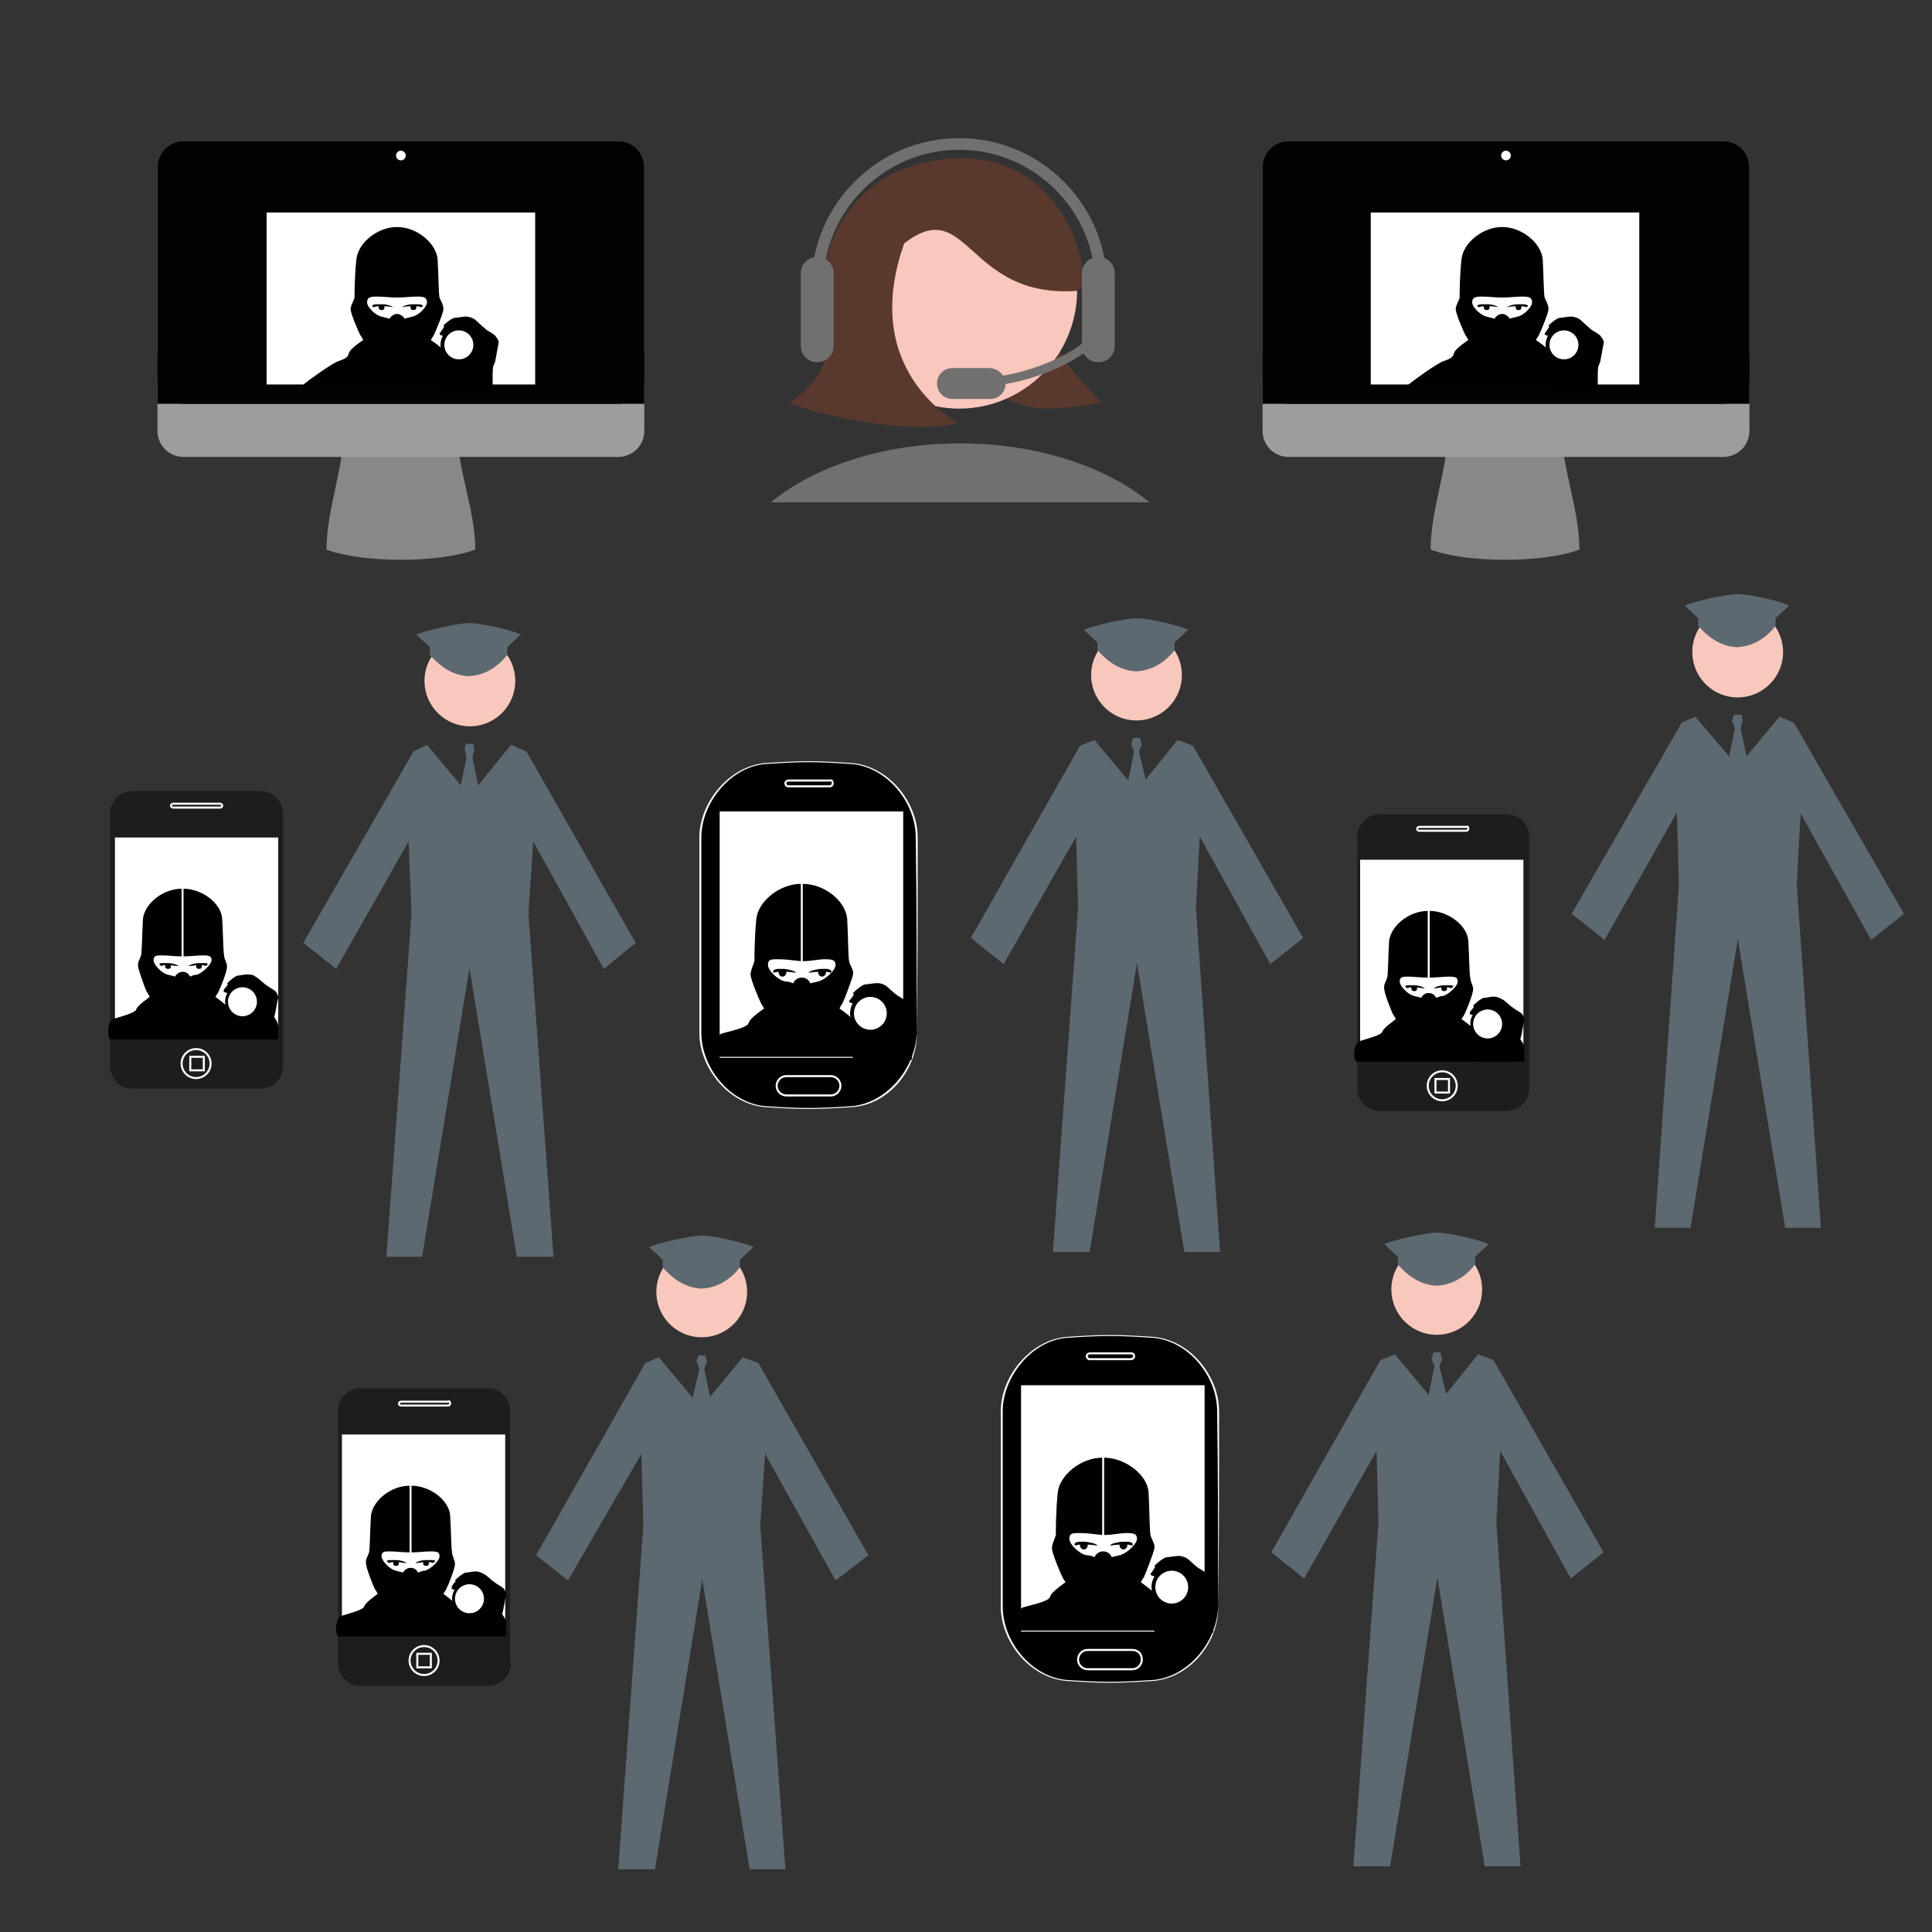
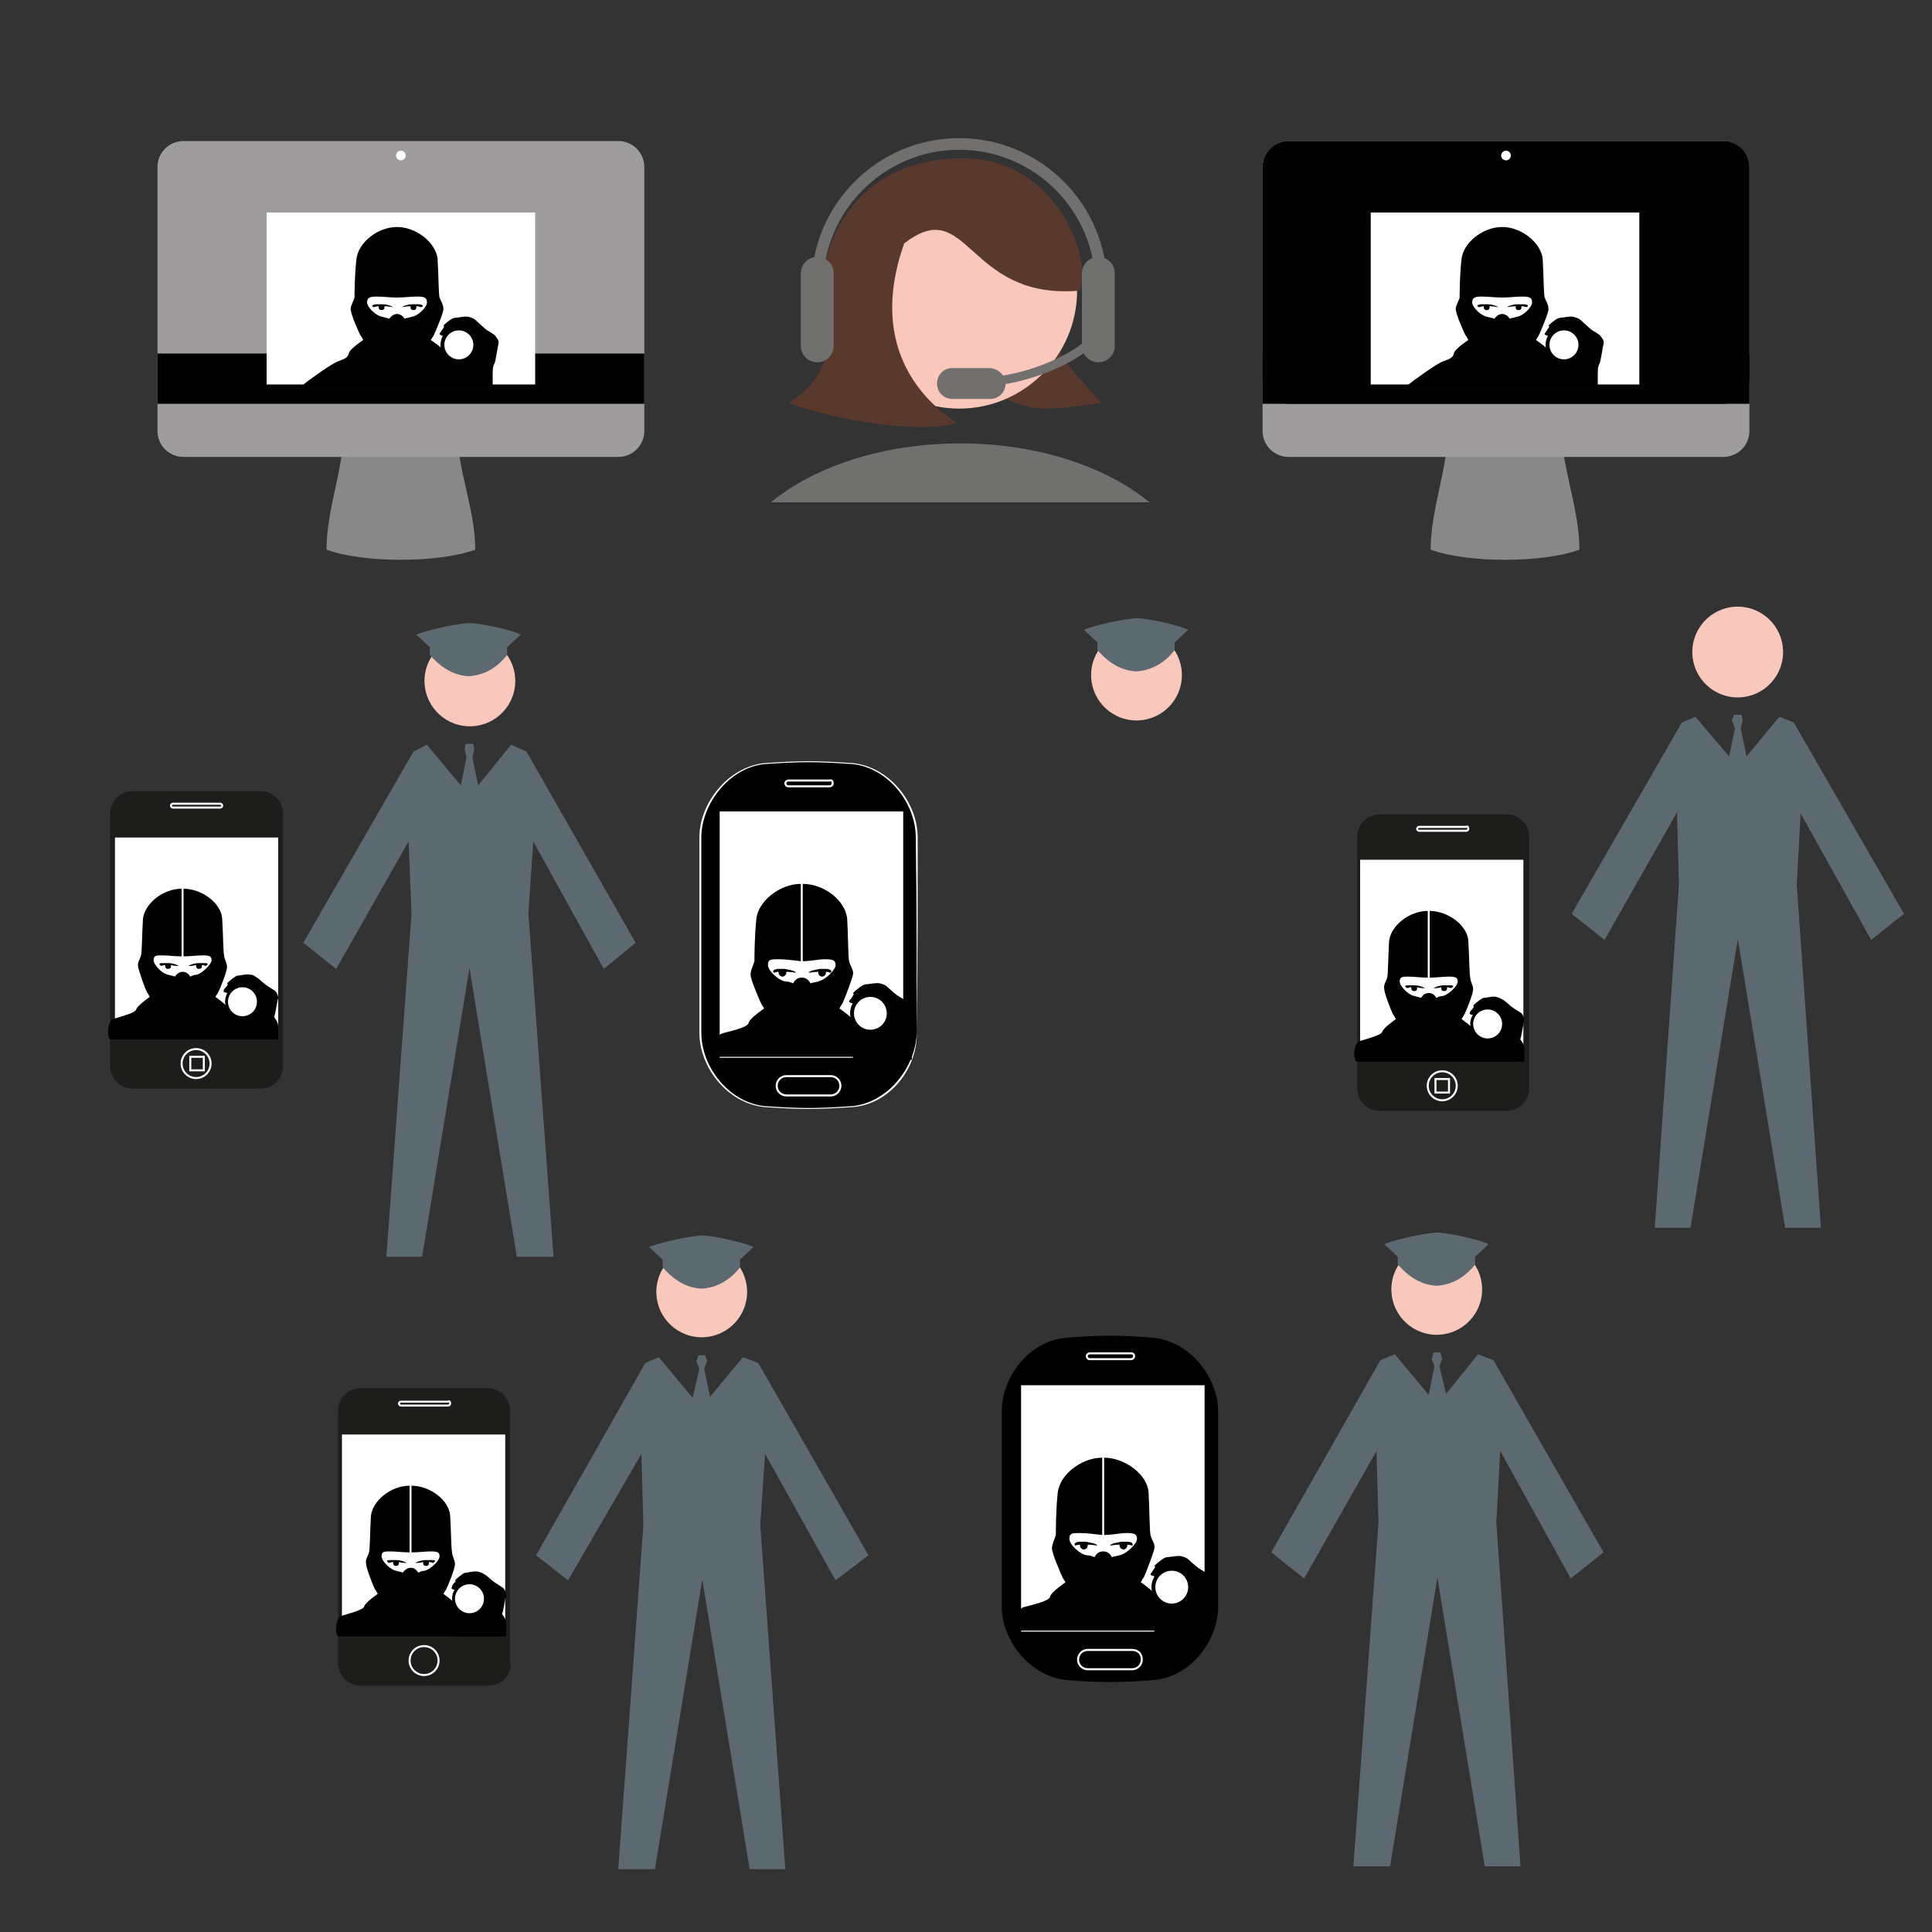
<svg xmlns="http://www.w3.org/2000/svg" version="1.1" id="Layer_1" x="0px" y="0px" viewBox="0 0 200 200" style="enable-background:new 0 0 200 200;" xml:space="preserve">
  <rect x="0" y="0" width="200" height="200" fill="#333333" stroke="none" />
  <style type="text/css">
	.st0{fill:#878887;}
	.st1{fill:#9E9C9C;}
	.st2{fill:#020203;}
	.st3{fill:#FFFFFF;}
	.st4{fill:none;stroke:#FFFFFF;stroke-width:0.208;stroke-miterlimit:10;}
	.st5{fill:#1D1D1C;}
	.st6{fill:#59392D;}
	.st7{fill:#F9C7BB;}
	.st8{fill:#70706F;}
	.st9{fill:none;stroke:#71706F;stroke-width:1.206;stroke-miterlimit:10;}
	.st10{fill:none;stroke:#71706F;stroke-width:0.905;stroke-miterlimit:10;}
	.st11{fill:#71706F;}
	.st12{fill:#F9C8BC;}
	.st13{fill:#5D6971;}
</style>
  <g>
    <g>
      <g>
        <path class="st0" d="M49.2,56.9c-3.8,1.4-11.6,1.4-15.4,0c0-4.2,1.8-8.4,1.8-12.6c3.9,0,7.8,0,11.7,0     C47.3,48.5,49.2,52.7,49.2,56.9z" />
      </g>
      <g>
        <path class="st1" d="M66.7,44.6c0,1.5-1.2,2.7-2.7,2.7H19c-1.5,0-2.7-1.2-2.7-2.7V17.3c0-1.5,1.2-2.7,2.7-2.7h45     c1.5,0,2.7,1.2,2.7,2.7V44.6z" />
      </g>
      <g>
-         <path class="st2" d="M66.7,39.1c0,1.5-1.2,2.7-2.7,2.7H19c-1.5,0-2.7-1.2-2.7-2.7V17.3c0-1.5,1.2-2.7,2.7-2.7h45     c1.5,0,2.7,1.2,2.7,2.7V39.1z" />
-       </g>
+         </g>
      <circle class="st3" cx="41.5" cy="16.1" r="0.5" />
      <rect x="16.3" y="36.6" class="st2" width="50.4" height="5.2" />
    </g>
    <rect x="27.6" y="22" class="st3" width="27.8" height="17.8" />
    <g>
      <path d="M43.4,31.5c-0.2,0-0.4,0-0.6,0c0,0,0,0,0,0c0,0,0,0-0.1,0c-0.5,0-1,0.2-1.1,0.3c0,0,0.5-0.1,0.9-0.1c0,0,0,0.1,0,0.1    c0,0.2,0.1,0.3,0.3,0.3c0.2,0,0.3-0.1,0.3-0.3c0,0,0-0.1,0-0.1c0.2,0,0.5,0.1,0.5,0.1S44.1,31.6,43.4,31.5z" />
      <path d="M38.9,31.5c0.2,0,0.4,0,0.6,0c0,0,0,0,0,0c0,0,0,0,0.1,0c0.5,0,1,0.2,1.1,0.3c0,0-0.5-0.1-0.9-0.1c0,0,0,0.1,0,0.1    c0,0.2-0.1,0.3-0.3,0.3c-0.2,0-0.3-0.1-0.3-0.3c0,0,0-0.1,0-0.1c-0.2,0-0.5,0.1-0.5,0.1S38.2,31.6,38.9,31.5z" />
      <path d="M47.2,37.4c-0.6-0.2-1-0.4-1.1-0.8c-0.1-0.5-1.5-1.4-1.5-1.4l0,0c0,0,0.2,0,0,0c0.1-0.2,0.2-0.3,0.3-0.5    c0.2-0.4,1-2.3,1-2.7c0-0.5-0.3-0.9-0.4-1.2c-0.1-0.4-0.1-2.3-0.2-4c-0.2-1.7-2.2-3.3-4.2-3.3v7.3c0.8,0,1.4-0.1,2.1-0.1    c0.7,0,1,0.1,1,0.6c0,0.5-0.9,1.4-1.6,1.5c-0.3,0.1-0.5,0.1-0.7,0.2c-0.2-0.3-0.5-0.5-0.8-0.5c-0.3,0-0.6,0.2-0.8,0.5    c-0.2-0.1-0.4-0.1-0.7-0.2c-0.7-0.1-1.6-1-1.6-1.5c0-0.5,0.3-0.6,1-0.6c0.7,0,1.3,0.1,2.1,0.1v-7.3c-2,0-4,1.6-4.2,3.3    c-0.2,1.7-0.2,3.7-0.2,4c-0.1,0.4-0.4,0.8-0.4,1.2c0,0.5,0.8,2.3,1,2.7c0.1,0.1,0.2,0.3,0.3,0.5c-0.2,0,0,0,0,0l0,0    c0,0-1.4,0.9-1.5,1.4c-0.1,0.5-0.6,0.6-1.1,0.8c-0.6,0.2-3,1.9-3.7,2.5h3h6.7h0h6.7h3C50.1,39.3,47.7,37.6,47.2,37.4z M41.2,37.4    L41.2,37.4l0-2.3h0V37.4z" />
      <path d="M46,34.8c-0.5-0.1-0.6-0.2-0.4-0.4c0.2-0.3,0.4-0.6,0.4-0.6s-0.2,0,0-0.2c0.2-0.2,0.8-0.7,1.1-0.7s1-0.2,1.4-0.1    c0.4,0.1,0.6,0.2,0.8,0.4c0.2,0.2,0.9,0.8,1,0.9c0.1,0.1,0.9,0.5,1,0.7c0.1,0.2,0.4,0.4,0.3,0.8c-0.1,0.4-0.3,1.8-0.4,2    c-0.1,0.2-0.2,0.3-0.2,1.1c0,0.8,0,1.4,0,1.4H46V34.8z" />
      <circle cx="47.5" cy="35.7" r="1.9" />
      <circle class="st3" cx="47.5" cy="35.7" r="1.5" />
    </g>
  </g>
  <g>
    <g>
      <g>
        <path class="st0" d="M163.5,56.9c-3.8,1.4-11.6,1.4-15.4,0c0-4.2,1.8-8.4,1.8-12.6c3.9,0,7.8,0,11.7,0     C161.7,48.5,163.5,52.7,163.5,56.9z" />
      </g>
      <g>
        <path class="st1" d="M181.1,44.6c0,1.5-1.2,2.7-2.7,2.7h-45c-1.5,0-2.7-1.2-2.7-2.7V17.3c0-1.5,1.2-2.7,2.7-2.7h45     c1.5,0,2.7,1.2,2.7,2.7V44.6z" />
      </g>
      <g>
        <path class="st2" d="M181.1,39.1c0,1.5-1.2,2.7-2.7,2.7h-45c-1.5,0-2.7-1.2-2.7-2.7V17.3c0-1.5,1.2-2.7,2.7-2.7h45     c1.5,0,2.7,1.2,2.7,2.7V39.1z" />
      </g>
      <circle class="st3" cx="155.9" cy="16.1" r="0.5" />
      <rect x="130.7" y="36.6" class="st2" width="50.4" height="5.2" />
    </g>
    <rect x="141.9" y="22" class="st3" width="27.8" height="17.8" />
    <g>
      <path d="M157.8,31.5c-0.2,0-0.4,0-0.6,0c0,0,0,0,0,0c0,0,0,0-0.1,0c-0.5,0-1,0.2-1.1,0.3c0,0,0.5-0.1,0.9-0.1c0,0,0,0.1,0,0.1    c0,0.2,0.1,0.3,0.3,0.3c0.2,0,0.3-0.1,0.3-0.3c0,0,0-0.1,0-0.1c0.2,0,0.5,0.1,0.5,0.1S158.5,31.6,157.8,31.5z" />
      <path d="M153.3,31.5c0.2,0,0.4,0,0.6,0c0,0,0,0,0,0c0,0,0,0,0.1,0c0.5,0,1,0.2,1.1,0.3c0,0-0.5-0.1-0.9-0.1c0,0,0,0.1,0,0.1    c0,0.2-0.1,0.3-0.3,0.3s-0.3-0.1-0.3-0.3c0,0,0-0.1,0-0.1c-0.2,0-0.5,0.1-0.5,0.1S152.6,31.6,153.3,31.5z" />
      <path d="M161.6,37.4c-0.6-0.2-1-0.4-1.1-0.8c-0.1-0.5-1.5-1.4-1.5-1.4l0,0c0,0,0.2,0,0,0c0.1-0.2,0.2-0.3,0.3-0.5    c0.2-0.4,1-2.3,1-2.7c0-0.5-0.3-0.9-0.4-1.2c-0.1-0.4-0.1-2.3-0.2-4c-0.2-1.7-2.2-3.3-4.2-3.3v7.3c0.8,0,1.4-0.1,2.1-0.1    c0.7,0,1,0.1,1,0.6c0,0.5-0.9,1.4-1.6,1.5c-0.3,0.1-0.5,0.1-0.7,0.2c-0.2-0.3-0.5-0.5-0.8-0.5s-0.6,0.2-0.8,0.5    c-0.2-0.1-0.4-0.1-0.7-0.2c-0.7-0.1-1.6-1-1.6-1.5c0-0.5,0.3-0.6,1-0.6c0.7,0,1.3,0.1,2.1,0.1v-7.3c-2,0-4,1.6-4.2,3.3    c-0.2,1.7-0.2,3.7-0.2,4c-0.1,0.4-0.4,0.8-0.4,1.2c0,0.5,0.8,2.3,1,2.7c0.1,0.1,0.2,0.3,0.3,0.5c-0.2,0,0,0,0,0l0,0    c0,0-1.4,0.9-1.5,1.4c-0.1,0.5-0.6,0.6-1.1,0.8c-0.6,0.2-3,1.9-3.7,2.5h3h6.7l0,0h6.7h3C164.5,39.3,162.1,37.6,161.6,37.4z     M155.5,37.4L155.5,37.4V35l0,0V37.4z" />
      <path d="M160.4,34.8c-0.5-0.1-0.6-0.2-0.4-0.4c0.2-0.3,0.4-0.6,0.4-0.6s-0.2,0,0-0.2c0.2-0.2,0.8-0.7,1.1-0.7c0.3,0,1-0.2,1.4-0.1    s0.6,0.2,0.8,0.4s0.9,0.8,1,0.9c0.1,0.1,0.9,0.5,1,0.7c0.1,0.2,0.4,0.4,0.3,0.8c-0.1,0.4-0.3,1.8-0.4,2c-0.1,0.2-0.2,0.3-0.2,1.1    s0,1.4,0,1.4h-4.9V34.8z" />
      <circle cx="161.9" cy="35.7" r="1.9" />
      <circle class="st3" cx="161.9" cy="35.7" r="1.5" />
    </g>
  </g>
  <g>
    <g>
      <g>
        <path d="M94.9,106.9c0,3.6-2.9,7.3-6.6,7.6c-3.1,0.3-6.1,0.3-9.2,0c-3.7-0.4-6.6-4.1-6.6-7.6c0-6.7,0-13.5,0-20.2     c0-3.6,2.9-7.3,6.6-7.6c3.1-0.3,6.1-0.3,9.2,0c3.7,0.4,6.6,4.1,6.6,7.6C94.9,93.5,94.9,100.2,94.9,106.9z" />
        <path class="st3" d="M94.9,106.9L94.9,106.9L94.9,106.9c-0.1,3.6-3,7.2-6.6,7.6l0,0.1l0-0.1c-1.5,0.1-3.1,0.2-4.6,0.2     c-1.5,0-3.1-0.1-4.6-0.2l0,0.1l0-0.1c-3.6-0.4-6.5-4-6.5-7.6l0,0c0-3.4,0-6.7,0-10.1c0-3.4,0-6.7,0-10.1v0c0-3.5,2.9-7.2,6.5-7.6     l0-0.1l0,0.1c1.5-0.1,3.1-0.2,4.6-0.2c1.5,0,3.1,0.1,4.6,0.2l0-0.1l0,0.1c3.6,0.4,6.5,4,6.5,7.6v0     C94.9,93.5,94.9,100.2,94.9,106.9L94.9,106.9L94.9,106.9C95,100.2,95,93.5,95,86.7v0c0-3.6-2.9-7.3-6.7-7.7l0,0     c-1.5-0.1-3.1-0.2-4.6-0.2c-1.5,0-3.1,0.1-4.6,0.2l0,0c-3.7,0.4-6.7,4.1-6.7,7.7v0c0,3.4,0,6.7,0,10.1c0,3.4,0,6.7,0,10.1l0,0     c0,3.6,2.9,7.3,6.7,7.7l0,0c1.5,0.1,3.1,0.2,4.6,0.2c1.5,0,3.1-0.1,4.6-0.2l0,0C92.1,114.3,95,110.6,94.9,106.9L94.9,106.9     L94.9,106.9z" />
      </g>
      <path class="st4" d="M86.2,81.1c0,0.2-0.2,0.3-0.3,0.3h-4.3c-0.2,0-0.3-0.2-0.3-0.3l0,0c0-0.2,0.2-0.3,0.3-0.3h4.3    C86.1,80.7,86.2,80.9,86.2,81.1L86.2,81.1z" />
      <path class="st4" d="M87,112.4c0,0.5-0.4,1-1,1h-4.6c-0.5,0-1-0.4-1-1l0,0c0-0.5,0.4-1,1-1H86C86.6,111.4,87,111.9,87,112.4    L87,112.4z" />
    </g>
    <rect x="74.5" y="84" class="st3" width="19" height="25.5" />
    <g>
      <path d="M85.6,100.3c-0.2,0-0.4,0-0.6,0c0,0,0,0,0,0c0,0-0.1,0-0.1,0c-0.6,0.1-1.1,0.2-1.2,0.4c0,0,0.6-0.1,1-0.1c0,0,0,0.1,0,0.1    c0,0.2,0.2,0.4,0.4,0.4c0.2,0,0.4-0.2,0.4-0.4c0,0,0-0.1,0-0.1c0.2,0,0.5,0.1,0.5,0.1S86.3,100.4,85.6,100.3z" />
      <path d="M80.5,100.3c0.2,0,0.4,0,0.6,0c0,0,0,0,0,0c0,0,0.1,0,0.1,0c0.6,0.1,1.1,0.2,1.2,0.4c0,0-0.6-0.1-1-0.1c0,0,0,0.1,0,0.1    c0,0.2-0.2,0.4-0.4,0.4c-0.2,0-0.4-0.2-0.4-0.4c0,0,0-0.1,0-0.1c-0.2,0-0.5,0.1-0.5,0.1S79.8,100.4,80.5,100.3z" />
      <path d="M89.7,106.8c-0.6-0.2-1.1-0.4-1.2-0.9c-0.1-0.5-1.6-1.5-1.6-1.5l0,0c0,0,0.2,0,0,0c0.1-0.2,0.2-0.4,0.3-0.5    c0.2-0.4,1-2.5,1.1-3s-0.3-0.9-0.4-1.4c-0.1-0.4-0.1-2.6-0.2-4.4c-0.2-1.9-2.4-3.6-4.6-3.6v8c0.9,0,1.6-0.2,2.3-0.2    c0.8,0,1.1,0.1,1.1,0.6s-1,1.5-1.8,1.7c-0.3,0.1-0.6,0.1-0.8,0.2c-0.2-0.4-0.5-0.6-0.9-0.6c-0.4,0-0.7,0.2-0.9,0.6    c-0.2-0.1-0.5-0.2-0.8-0.2c-0.7-0.1-1.8-1.1-1.8-1.7s0.3-0.6,1.1-0.6c0.7,0,1.4,0.1,2.3,0.2v-8c-2.2,0-4.4,1.8-4.6,3.6    c-0.2,1.9-0.2,4-0.2,4.4c-0.1,0.4-0.4,0.9-0.4,1.4c0,0.5,0.9,2.6,1.1,3c0.1,0.2,0.2,0.3,0.3,0.5c-0.2,0,0,0,0,0l0,0    c0,0-1.5,1-1.6,1.5c-0.1,0.5-2.2,0.9-2.8,1.1c-0.6,0.2-0.8,1.9-0.3,2.4l1.1,0H83h0h7.4h3.3C92.9,108.9,90.3,107,89.7,106.8z     M83,106.8L83,106.8l0-2.6h0V106.8z" />
      <path d="M88.4,103.9c-0.5-0.1-0.6-0.2-0.4-0.4s0.4-0.6,0.4-0.6s-0.2,0,0-0.2s0.9-0.8,1.2-0.8s1.1-0.2,1.5-0.1s0.6,0.2,0.8,0.4    s1,0.9,1.1,0.9c0.1,0.1,1,0.6,1.1,0.7c0.1,0.2,0.4,0.5,0.3,0.9c-0.1,0.4-0.3,2-0.5,2.2c-0.1,0.2,0.5,0.5,0.5,1.3    c0,0.8,0,1.5,0,1.5h-6.1V103.9z" />
      <circle cx="90.1" cy="104.9" r="2.1" />
      <circle class="st3" cx="90.1" cy="104.9" r="1.7" />
    </g>
  </g>
  <g>
    <g>
      <g>
        <path class="st5" d="M52.9,172.2c0,1.3-1.1,2.3-2.3,2.3H37.3c-1.3,0-2.3-1.1-2.3-2.3v-26.2c0-1.3,1.1-2.3,2.3-2.3h13.2     c1.3,0,2.3,1.1,2.3,2.3V172.2z" />
      </g>
-       <rect x="43.2" y="171.2" class="st4" width="1.4" height="1.4" />
      <path class="st4" d="M46.6,145.3c0,0.1-0.1,0.2-0.2,0.2h-4.9c-0.1,0-0.2-0.1-0.2-0.2l0,0c0-0.1,0.1-0.2,0.2-0.2h4.9    C46.5,145,46.6,145.1,46.6,145.3L46.6,145.3z" />
      <circle class="st4" cx="43.9" cy="171.9" r="1.5" />
      <rect x="35.4" y="148.5" class="st3" width="16.9" height="20.3" />
    </g>
    <g>
      <path d="M44.7,161.5c-0.2,0-0.3,0-0.5,0c0,0,0,0,0,0c0,0,0,0-0.1,0c-0.5,0-1,0.2-1.1,0.3c0,0,0.5,0,0.8-0.1c0,0,0,0.1,0,0.1    c0,0.2,0.1,0.3,0.3,0.3c0.2,0,0.3-0.1,0.3-0.3c0,0,0-0.1,0-0.1c0.2,0,0.4,0.1,0.4,0.1S45.4,161.5,44.7,161.5z" />
      <path d="M40.4,161.5c0.2,0,0.3,0,0.5,0c0,0,0,0,0,0c0,0,0,0,0.1,0c0.5,0,1,0.2,1.1,0.3c0,0-0.5,0-0.8-0.1c0,0,0,0.1,0,0.1    c0,0.2-0.1,0.3-0.3,0.3c-0.2,0-0.3-0.1-0.3-0.3c0,0,0-0.1,0-0.1c-0.2,0-0.4,0.1-0.4,0.1S39.7,161.5,40.4,161.5z" />
      <path d="M48.3,167.1c-0.5-0.2-0.9-0.3-1-0.8c-0.1-0.4-1.4-1.3-1.4-1.3l0,0c0,0,0.2,0,0,0c0.1-0.2,0.2-0.3,0.3-0.5    c0.2-0.4,0.9-2.1,0.9-2.6c0-0.4-0.3-0.8-0.3-1.2c-0.1-0.4-0.1-2.2-0.2-3.8c-0.1-1.6-2.1-3.1-4-3.1v6.9c0.8,0,1.4-0.1,2-0.1    c0.7,0,0.9,0.1,0.9,0.5c0,0.5-0.9,1.3-1.5,1.5c-0.3,0-0.5,0.1-0.7,0.2c-0.2-0.3-0.4-0.5-0.8-0.5c-0.3,0-0.6,0.2-0.8,0.5    c-0.2-0.1-0.4-0.1-0.7-0.2c-0.6-0.1-1.5-1-1.5-1.5c0-0.5,0.3-0.5,0.9-0.5c0.6,0,1.2,0.1,2,0.1v-6.9c-1.9,0-3.8,1.5-4,3.1    c-0.1,1.6-0.1,3.5-0.2,3.8c-0.1,0.4-0.4,0.7-0.3,1.2c0,0.4,0.7,2.2,0.9,2.6c0.1,0.1,0.2,0.3,0.3,0.5c-0.2,0,0,0,0,0l0,0    c0,0-1.3,0.9-1.4,1.3c-0.1,0.4-1.9,0.8-2.4,1c-0.5,0.2-0.7,1.6-0.3,2.1l1,0h6.4h0H49h2.9C51.1,168.9,48.8,167.3,48.3,167.1z     M42.6,167.1L42.6,167.1l0-2.2h0V167.1z" />
      <path d="M47.2,164.6c-0.5-0.1-0.5-0.1-0.4-0.4s0.4-0.5,0.4-0.5s-0.2,0,0-0.2c0.2-0.2,0.8-0.7,1-0.7c0.3,0,0.9-0.2,1.3-0.1    s0.5,0.2,0.7,0.3c0.2,0.1,0.8,0.7,1,0.8c0.1,0.1,0.8,0.5,0.9,0.6c0.1,0.1,0.3,0.4,0.3,0.7c-0.1,0.3-0.3,1.7-0.4,1.9    c-0.1,0.2,0.4,0.4,0.4,1.1s0,1.3,0,1.3h-5.3V164.6z" />
      <circle cx="48.6" cy="165.5" r="1.8" />
      <circle class="st3" cx="48.6" cy="165.5" r="1.5" />
    </g>
  </g>
  <g>
    <g>
      <g>
        <path class="st5" d="M29.3,110.4c0,1.3-1.1,2.3-2.3,2.3H13.7c-1.3,0-2.3-1.1-2.3-2.3V84.2c0-1.3,1.1-2.3,2.3-2.3H27     c1.3,0,2.3,1.1,2.3,2.3V110.4z" />
      </g>
      <rect x="19.7" y="109.4" class="st4" width="1.4" height="1.4" />
      <path class="st4" d="M23,83.4c0,0.1-0.1,0.2-0.2,0.2h-4.9c-0.1,0-0.2-0.1-0.2-0.2l0,0c0-0.1,0.1-0.2,0.2-0.2h4.9    C22.9,83.2,23,83.3,23,83.4L23,83.4z" />
      <circle class="st4" cx="20.3" cy="110.1" r="1.5" />
      <rect x="11.9" y="86.7" class="st3" width="16.9" height="20.3" />
    </g>
    <g>
      <path d="M21.2,99.7c-0.2,0-0.3,0-0.5,0c0,0,0,0,0,0c0,0,0,0-0.1,0c-0.5,0-1,0.2-1.1,0.3c0,0,0.5,0,0.8-0.1c0,0,0,0.1,0,0.1    c0,0.2,0.1,0.3,0.3,0.3c0.2,0,0.3-0.1,0.3-0.3c0,0,0-0.1,0-0.1c0.2,0,0.4,0.1,0.4,0.1S21.8,99.7,21.2,99.7z" />
      <path d="M16.8,99.7c0.2,0,0.3,0,0.5,0c0,0,0,0,0,0c0,0,0,0,0.1,0c0.5,0,1,0.2,1.1,0.3c0,0-0.5,0-0.8-0.1c0,0,0,0.1,0,0.1    c0,0.2-0.1,0.3-0.3,0.3c-0.2,0-0.3-0.1-0.3-0.3c0,0,0-0.1,0-0.1c-0.2,0-0.4,0.1-0.4,0.1S16.2,99.7,16.8,99.7z" />
      <path d="M24.7,105.3c-0.5-0.2-0.9-0.3-1-0.8c-0.1-0.4-1.4-1.3-1.4-1.3l0,0c0,0,0.2,0,0,0c0.1-0.2,0.2-0.3,0.3-0.5    c0.2-0.4,0.9-2.1,0.9-2.6s-0.3-0.8-0.3-1.2c-0.1-0.4-0.1-2.2-0.2-3.8c-0.1-1.6-2.1-3.1-4-3.1V99c0.8,0,1.4-0.1,2-0.1    c0.7,0,0.9,0.1,0.9,0.5s-0.9,1.3-1.5,1.5c-0.3,0-0.5,0.1-0.7,0.2c-0.2-0.3-0.4-0.5-0.8-0.5c-0.3,0-0.6,0.2-0.8,0.5    c-0.2-0.1-0.4-0.1-0.7-0.2c-0.6-0.1-1.5-1-1.5-1.5s0.3-0.5,0.9-0.5c0.6,0,1.2,0.1,2,0.1V92c-1.9,0-3.8,1.5-4,3.1    c-0.1,1.6-0.1,3.5-0.2,3.8c-0.1,0.4-0.4,0.7-0.3,1.2s0.7,2.2,0.9,2.6c0.1,0.1,0.2,0.3,0.3,0.5c-0.2,0,0,0,0,0l0,0    c0,0-1.3,0.9-1.4,1.3c-0.1,0.4-1.9,0.8-2.4,1s-0.7,1.6-0.3,2.1l1,0H19h0h6.4h2.9C27.6,107.1,25.3,105.5,24.7,105.3z M19,105.3    L19,105.3l0-2.2h0V105.3z" />
      <path d="M23.6,102.8c-0.5-0.1-0.5-0.1-0.4-0.4c0.2-0.2,0.4-0.5,0.4-0.5s-0.2,0,0-0.2c0.2-0.2,0.8-0.7,1-0.7s0.9-0.2,1.3-0.1    c0.4,0,0.5,0.2,0.7,0.3c0.2,0.1,0.8,0.7,1,0.8c0.1,0.1,0.8,0.5,0.9,0.6c0.1,0.1,0.3,0.4,0.3,0.7c-0.1,0.3-0.3,1.7-0.4,1.9    c-0.1,0.2,0.4,0.4,0.4,1.1s0,1.3,0,1.3h-5.3V102.8z" />
      <circle cx="25.1" cy="103.7" r="1.8" />
      <circle class="st3" cx="25.1" cy="103.7" r="1.5" />
    </g>
  </g>
  <g>
    <g>
      <g>
        <path class="st5" d="M158.3,112.7c0,1.3-1.1,2.3-2.3,2.3h-13.2c-1.3,0-2.3-1.1-2.3-2.3V86.6c0-1.3,1.1-2.3,2.3-2.3h13.2     c1.3,0,2.3,1.1,2.3,2.3V112.7z" />
      </g>
      <rect x="148.6" y="111.7" class="st4" width="1.4" height="1.4" />
      <path class="st4" d="M152,85.8c0,0.1-0.1,0.2-0.2,0.2h-4.9c-0.1,0-0.2-0.1-0.2-0.2l0,0c0-0.1,0.1-0.2,0.2-0.2h4.9    C151.9,85.5,152,85.6,152,85.8L152,85.8z" />
      <circle class="st4" cx="149.3" cy="112.4" r="1.5" />
      <rect x="140.8" y="89" class="st3" width="16.9" height="20.3" />
    </g>
    <g>
      <path d="M150.1,102c-0.2,0-0.3,0-0.5,0c0,0,0,0,0,0c0,0,0,0-0.1,0c-0.5,0-1,0.2-1.1,0.3c0,0,0.5,0,0.8-0.1c0,0,0,0.1,0,0.1    c0,0.2,0.1,0.3,0.3,0.3c0.2,0,0.3-0.1,0.3-0.3c0,0,0-0.1,0-0.1c0.2,0,0.4,0.1,0.4,0.1S150.8,102,150.1,102z" />
      <path d="M145.8,102c0.2,0,0.3,0,0.5,0c0,0,0,0,0,0c0,0,0,0,0.1,0c0.5,0,1,0.2,1.1,0.3c0,0-0.5,0-0.8-0.1c0,0,0,0.1,0,0.1    c0,0.2-0.1,0.3-0.3,0.3c-0.2,0-0.3-0.1-0.3-0.3c0,0,0-0.1,0-0.1c-0.2,0-0.4,0.1-0.4,0.1S145.1,102,145.8,102z" />
      <path d="M153.7,107.6c-0.5-0.2-0.9-0.3-1-0.8c-0.1-0.4-1.4-1.3-1.4-1.3l0,0c0,0,0.2,0,0,0c0.1-0.2,0.2-0.3,0.3-0.5    c0.2-0.4,0.9-2.1,0.9-2.6c0-0.4-0.3-0.8-0.3-1.2c-0.1-0.4-0.1-2.2-0.2-3.8c-0.1-1.6-2.1-3.1-4-3.1v6.9c0.8,0,1.4-0.1,2-0.1    c0.7,0,0.9,0.1,0.9,0.5c0,0.5-0.9,1.3-1.5,1.5c-0.3,0-0.5,0.1-0.7,0.2c-0.2-0.3-0.4-0.5-0.8-0.5s-0.6,0.2-0.8,0.5    c-0.2-0.1-0.4-0.1-0.7-0.2c-0.6-0.1-1.5-1-1.5-1.5c0-0.5,0.3-0.5,0.9-0.5c0.6,0,1.2,0.1,2,0.1v-6.9c-1.9,0-3.8,1.5-4,3.1    c-0.1,1.6-0.1,3.5-0.2,3.8c-0.1,0.4-0.4,0.7-0.3,1.2c0,0.4,0.7,2.2,0.9,2.6c0.1,0.1,0.2,0.3,0.3,0.5c-0.2,0,0,0,0,0l0,0    c0,0-1.3,0.9-1.4,1.3c-0.1,0.4-1.9,0.8-2.4,1c-0.5,0.2-0.7,1.6-0.3,2.1l1,0h6.4l0,0h6.4h2.9C156.5,109.4,154.2,107.8,153.7,107.6z     M148,107.6L148,107.6v-2.2l0,0V107.6z" />
      <path d="M152.6,105.1c-0.5-0.1-0.5-0.1-0.4-0.4c0.2-0.2,0.4-0.5,0.4-0.5s-0.2,0,0-0.2s0.8-0.7,1-0.7c0.3,0,0.9-0.2,1.3-0.1    s0.5,0.2,0.7,0.3c0.2,0.1,0.8,0.7,1,0.8c0.1,0.1,0.8,0.5,0.9,0.6s0.3,0.4,0.3,0.7c-0.1,0.3-0.3,1.7-0.4,1.9    c-0.1,0.2,0.4,0.4,0.4,1.1c0,0.7,0,1.3,0,1.3h-5.3V105.1z" />
      <circle cx="154" cy="106" r="1.8" />
      <circle class="st3" cx="154" cy="106" r="1.5" />
    </g>
  </g>
  <g>
    <path class="st6" d="M103.2,40.9c3.8,1.7,4.7,1.7,10.8,0.8c-2.7-3-4.9-5.2-4.9-7.3C109.1,32.2,103.2,40.9,103.2,40.9" />
    <path class="st7" d="M111.5,30.1c0,6.7-5.5,12.2-12.2,12.2c-6.7,0-12.2-5.5-12.2-12.2c0-6.7,5.5-12.2,12.2-12.2   C106.1,17.9,111.5,23.4,111.5,30.1" />
    <path class="st6" d="M93.6,25.2c6.7-5.2,6.4,5.8,18,4.9c1.8-1.2-1.2-14.3-12.8-13.7C87.2,17,85.1,26.8,85.1,29.8   c0,3,2.7,7.9-3.4,11.9c2.7,1.2,12.5,3.4,17.4,2.1C96.3,42,89.6,36.5,93.6,25.2" />
    <path class="st8" d="M115.4,35.8c0,0.9-0.7,1.7-1.7,1.7l0,0c-0.9,0-1.7-0.7-1.7-1.7v-7.5c0-0.9,0.7-1.7,1.7-1.7l0,0   c0.9,0,1.7,0.7,1.7,1.7V35.8z" />
    <path class="st8" d="M86.3,35.8c0,0.9-0.7,1.7-1.7,1.7l0,0c-0.9,0-1.7-0.7-1.7-1.7v-7.5c0-0.9,0.7-1.7,1.7-1.7l0,0   c0.9,0,1.7,0.7,1.7,1.7V35.8z" />
    <path class="st9" d="M84.6,29.6c0-8.1,6.6-14.7,14.7-14.7S114,21.5,114,29.6" />
    <path class="st10" d="M113.7,34c0,1.9-6.5,5.6-12.9,5.6" />
    <path class="st11" d="M104.1,39.7c0,0.9-0.7,1.6-1.6,1.6h-3.9c-0.9,0-1.6-0.7-1.6-1.6l0,0c0-0.9,0.7-1.6,1.6-1.6h3.9   C103.4,38.2,104.1,38.9,104.1,39.7L104.1,39.7z" />
    <path class="st8" d="M119,52c-4.5-3.7-11.6-6.1-19.6-6.1c-8,0-15.1,2.4-19.6,6.1H119z" />
  </g>
  <g>
    <ellipse transform="matrix(0.159 -0.987 0.987 0.159 84.659 234.327)" class="st12" cx="179.9" cy="67.5" rx="4.7" ry="4.7" />
-     <path class="st13" d="M179.9,61.5c-1.2,0-4.7,0.8-5.5,1.2l1.4,1.3v0.8c0.8,0.9,2.1,2.1,4,2.2c2-0.1,3.3-1.3,4-2.2v-0.8l1.4-1.3   C184.6,62.3,181.1,61.5,179.9,61.5z" />
    <polygon class="st13" points="193.7,97.3 197.1,94.6 185.7,74.8 184.2,74.2 180.8,78.3 180.2,75.4 180.4,74.6 180.3,74 179.5,74    179.3,74.6 179.6,75.4 179,78.3 175.5,74.2 174.1,74.8 162.7,94.6 166.1,97.3 173.6,84.1 173.8,91.6 171.3,127.1 175,127.1    179.9,97.2 184.8,127.1 188.5,127.1 186,91.6 186.4,84.2  " />
  </g>
  <g>
    <ellipse transform="matrix(0.159 -0.987 0.987 0.159 29.945 174.939)" class="st12" cx="117.7" cy="69.9" rx="4.7" ry="4.7" />
    <path class="st13" d="M117.7,64c-1.2,0-4.7,0.8-5.5,1.2l1.4,1.3v0.8c0.8,0.9,2.1,2.1,4,2.2c2-0.1,3.3-1.3,4-2.2v-0.8l1.4-1.3   C122.3,64.8,118.9,64,117.7,64z" />
-     <polygon class="st13" points="131.5,99.8 134.9,97.1 123.5,77.2 121.9,76.6 118.6,80.7 117.9,77.8 118.2,77.1 118,76.4 117.3,76.4    117.1,77.1 117.4,77.8 116.8,80.8 113.3,76.6 111.8,77.2 100.5,97.1 103.9,99.8 111.4,86.6 111.6,94 109,129.6 112.8,129.6    117.7,99.7 122.6,129.6 126.3,129.6 123.8,94 124.2,86.6  " />
  </g>
  <g>
    <g>
      <g>
        <path d="M126.1,166.3c0,3.6-2.9,7.3-6.6,7.6c-3.1,0.3-6.1,0.3-9.2,0c-3.7-0.4-6.6-4.1-6.6-7.6c0-6.7,0-13.5,0-20.2     c0-3.6,2.9-7.3,6.6-7.6c3.1-0.3,6.1-0.3,9.2,0c3.7,0.4,6.6,4.1,6.6,7.6C126.1,152.8,126.1,159.5,126.1,166.3z" />
-         <path class="st3" d="M126.1,166.3L126.1,166.3L126.1,166.3c-0.1,3.6-3,7.2-6.6,7.6l0,0.1l0-0.1c-1.5,0.1-3.1,0.2-4.6,0.2     c-1.5,0-3.1-0.1-4.6-0.2l0,0.1l0-0.1c-3.6-0.4-6.5-4-6.5-7.6v0c0-3.4,0-6.7,0-10.1c0-3.4,0-6.7,0-10.1v0c0-3.5,2.9-7.2,6.5-7.6     l0-0.1l0,0.1c1.5-0.1,3.1-0.2,4.6-0.2c1.5,0,3.1,0.1,4.6,0.2l0-0.1l0,0.1c3.6,0.4,6.5,4,6.5,7.6v0     C126.1,152.8,126.1,159.5,126.1,166.3L126.1,166.3L126.1,166.3c0.1-6.7,0.1-13.5,0.1-20.2v0c0-3.6-2.9-7.3-6.7-7.7l0,0     c-1.5-0.1-3.1-0.2-4.6-0.2c-1.5,0-3.1,0.1-4.6,0.2l0,0c-3.7,0.4-6.7,4.1-6.7,7.7v0c0,3.4,0,6.7,0,10.1c0,3.4,0,6.7,0,10.1l0,0     c0,3.6,2.9,7.3,6.7,7.7l0,0c1.5,0.1,3.1,0.2,4.6,0.2s3.1-0.1,4.6-0.2l0,0C123.3,173.6,126.2,169.9,126.1,166.3L126.1,166.3     L126.1,166.3z" />
      </g>
      <path class="st4" d="M117.4,140.4c0,0.2-0.2,0.3-0.3,0.3h-4.3c-0.2,0-0.3-0.2-0.3-0.3l0,0c0-0.2,0.2-0.3,0.3-0.3h4.3    C117.3,140.1,117.4,140.2,117.4,140.4L117.4,140.4z" />
      <path class="st4" d="M118.2,171.8c0,0.5-0.4,1-1,1h-4.6c-0.5,0-1-0.4-1-1l0,0c0-0.5,0.4-1,1-1h4.6    C117.8,170.8,118.2,171.2,118.2,171.8L118.2,171.8z" />
    </g>
    <rect x="105.7" y="143.4" class="st3" width="19" height="25.5" />
    <g>
      <path d="M116.8,159.6c-0.2,0-0.4,0-0.6,0c0,0,0,0,0,0c0,0-0.1,0-0.1,0c-0.6,0.1-1.1,0.2-1.2,0.4c0,0,0.6-0.1,1-0.1    c0,0,0,0.1,0,0.1c0,0.2,0.2,0.4,0.4,0.4s0.4-0.2,0.4-0.4c0,0,0-0.1,0-0.1c0.2,0,0.5,0.1,0.5,0.1S117.5,159.7,116.8,159.6z" />
      <path d="M111.7,159.6c0.2,0,0.4,0,0.6,0c0,0,0,0,0,0c0,0,0.1,0,0.1,0c0.6,0.1,1.1,0.2,1.2,0.4c0,0-0.6-0.1-1-0.1c0,0,0,0.1,0,0.1    c0,0.2-0.2,0.4-0.4,0.4c-0.2,0-0.4-0.2-0.4-0.4c0,0,0-0.1,0-0.1c-0.2,0-0.5,0.1-0.5,0.1S111,159.7,111.7,159.6z" />
      <path d="M120.9,166.2c-0.6-0.2-1.1-0.4-1.2-0.9c-0.1-0.5-1.6-1.5-1.6-1.5l0,0c0,0,0.2,0,0,0c0.1-0.2,0.2-0.4,0.3-0.5    c0.2-0.4,1-2.5,1.1-3s-0.3-0.9-0.4-1.4c-0.1-0.4-0.1-2.6-0.2-4.4s-2.4-3.6-4.6-3.6v8c0.9,0,1.6-0.2,2.3-0.2c0.8,0,1.1,0.1,1.1,0.6    s-1,1.5-1.8,1.7c-0.3,0.1-0.6,0.1-0.8,0.2c-0.2-0.4-0.5-0.6-0.9-0.6c-0.4,0-0.7,0.2-0.9,0.6c-0.2-0.1-0.5-0.2-0.8-0.2    c-0.7-0.1-1.8-1.1-1.8-1.7s0.3-0.6,1.1-0.6c0.7,0,1.4,0.1,2.3,0.2v-8c-2.2,0-4.4,1.8-4.6,3.6s-0.2,4-0.2,4.4    c-0.1,0.4-0.4,0.9-0.4,1.4s0.9,2.6,1.1,3c0.1,0.2,0.2,0.3,0.3,0.5c-0.2,0,0,0,0,0l0,0c0,0-1.5,1-1.6,1.5c-0.1,0.5-2.2,0.9-2.8,1.1    c-0.6,0.2-0.8,1.9-0.3,2.4l1.1,0h7.4h0h7.4h3.3C124.1,168.3,121.5,166.4,120.9,166.2z M114.2,166.1L114.2,166.1l0-2.6h0V166.1z" />
      <path d="M119.6,163.2c-0.5-0.1-0.6-0.2-0.4-0.4c0.2-0.3,0.4-0.6,0.4-0.6s-0.2,0,0-0.2s0.9-0.8,1.2-0.8c0.3,0,1.1-0.2,1.5-0.1    s0.6,0.2,0.8,0.4c0.2,0.2,1,0.9,1.1,0.9c0.1,0.1,1,0.6,1.1,0.7c0.1,0.2,0.4,0.5,0.3,0.9c-0.1,0.4-0.3,2-0.5,2.2    c-0.1,0.2,0.5,0.5,0.5,1.3s0,1.5,0,1.5h-6.1V163.2z" />
      <circle cx="121.3" cy="164.3" r="2.1" />
      <circle class="st3" cx="121.3" cy="164.3" r="1.7" />
    </g>
  </g>
  <g>
    <ellipse transform="matrix(0.159 -0.987 0.987 0.159 -6.692 259.118)" class="st12" cx="148.8" cy="133.5" rx="4.7" ry="4.7" />
    <path class="st13" d="M148.8,127.6c-1.2,0-4.7,0.8-5.5,1.2l1.4,1.3v0.8c0.8,0.9,2.1,2.1,4,2.2c2-0.1,3.3-1.3,4-2.2v-0.8l1.4-1.3   C153.4,128.4,150,127.6,148.8,127.6z" />
    <polygon class="st13" points="162.6,163.4 166,160.7 154.6,140.8 153,140.2 149.7,144.3 149,141.4 149.3,140.7 149.1,140    148.4,140 148.2,140.7 148.5,141.4 147.9,144.4 144.4,140.2 142.9,140.8 131.6,160.7 135,163.4 142.5,150.2 142.7,157.6    140.1,193.2 143.9,193.2 148.8,163.3 153.7,193.2 157.4,193.2 154.9,157.6 155.3,150.2  " />
  </g>
  <g>
    <ellipse transform="matrix(0.159 -0.987 0.987 0.159 -70.977 184.217)" class="st12" cx="72.7" cy="133.8" rx="4.7" ry="4.7" />
    <path class="st13" d="M72.7,127.9c-1.2,0-4.7,0.8-5.5,1.2l1.4,1.3v0.8c0.8,0.9,2.1,2.1,4,2.2c2-0.1,3.3-1.3,4-2.2v-0.8l1.4-1.3   C77.3,128.7,73.9,127.9,72.7,127.9z" />
    <polygon class="st13" points="86.5,163.6 89.9,161 78.5,141.1 76.9,140.5 73.5,144.6 72.9,141.7 73.2,140.9 73,140.3 72.3,140.3    72.1,140.9 72.4,141.7 71.7,144.7 68.2,140.5 66.8,141.1 55.5,161 58.8,163.6 66.4,150.5 66.6,157.9 64,193.5 67.8,193.5    72.7,163.5 77.6,193.5 81.3,193.5 78.7,157.9 79.2,150.5  " />
  </g>
  <g>
    <ellipse transform="matrix(0.159 -0.987 0.987 0.159 -28.669 107.248)" class="st12" cx="48.6" cy="70.5" rx="4.7" ry="4.7" />
    <path class="st13" d="M48.6,64.5c-1.2,0-4.7,0.8-5.5,1.2l1.4,1.3v0.8c0.8,0.9,2.1,2.1,4,2.2c2-0.1,3.3-1.3,4-2.2v-0.8l1.4-1.3   C53.3,65.3,49.8,64.5,48.6,64.5z" />
    <polygon class="st13" points="62.5,100.3 65.8,97.6 54.5,77.8 52.9,77.1 49.5,81.3 48.9,78.4 49.1,77.6 49,77 48.2,77 48.1,77.6    48.3,78.4 47.7,81.3 44.2,77.1 42.8,77.8 31.4,97.6 34.8,100.3 42.3,87.1 42.6,94.6 40,130.1 43.7,130.1 48.6,100.2 53.5,130.1    57.3,130.1 54.7,94.6 55.2,87.1  " />
  </g>
</svg>